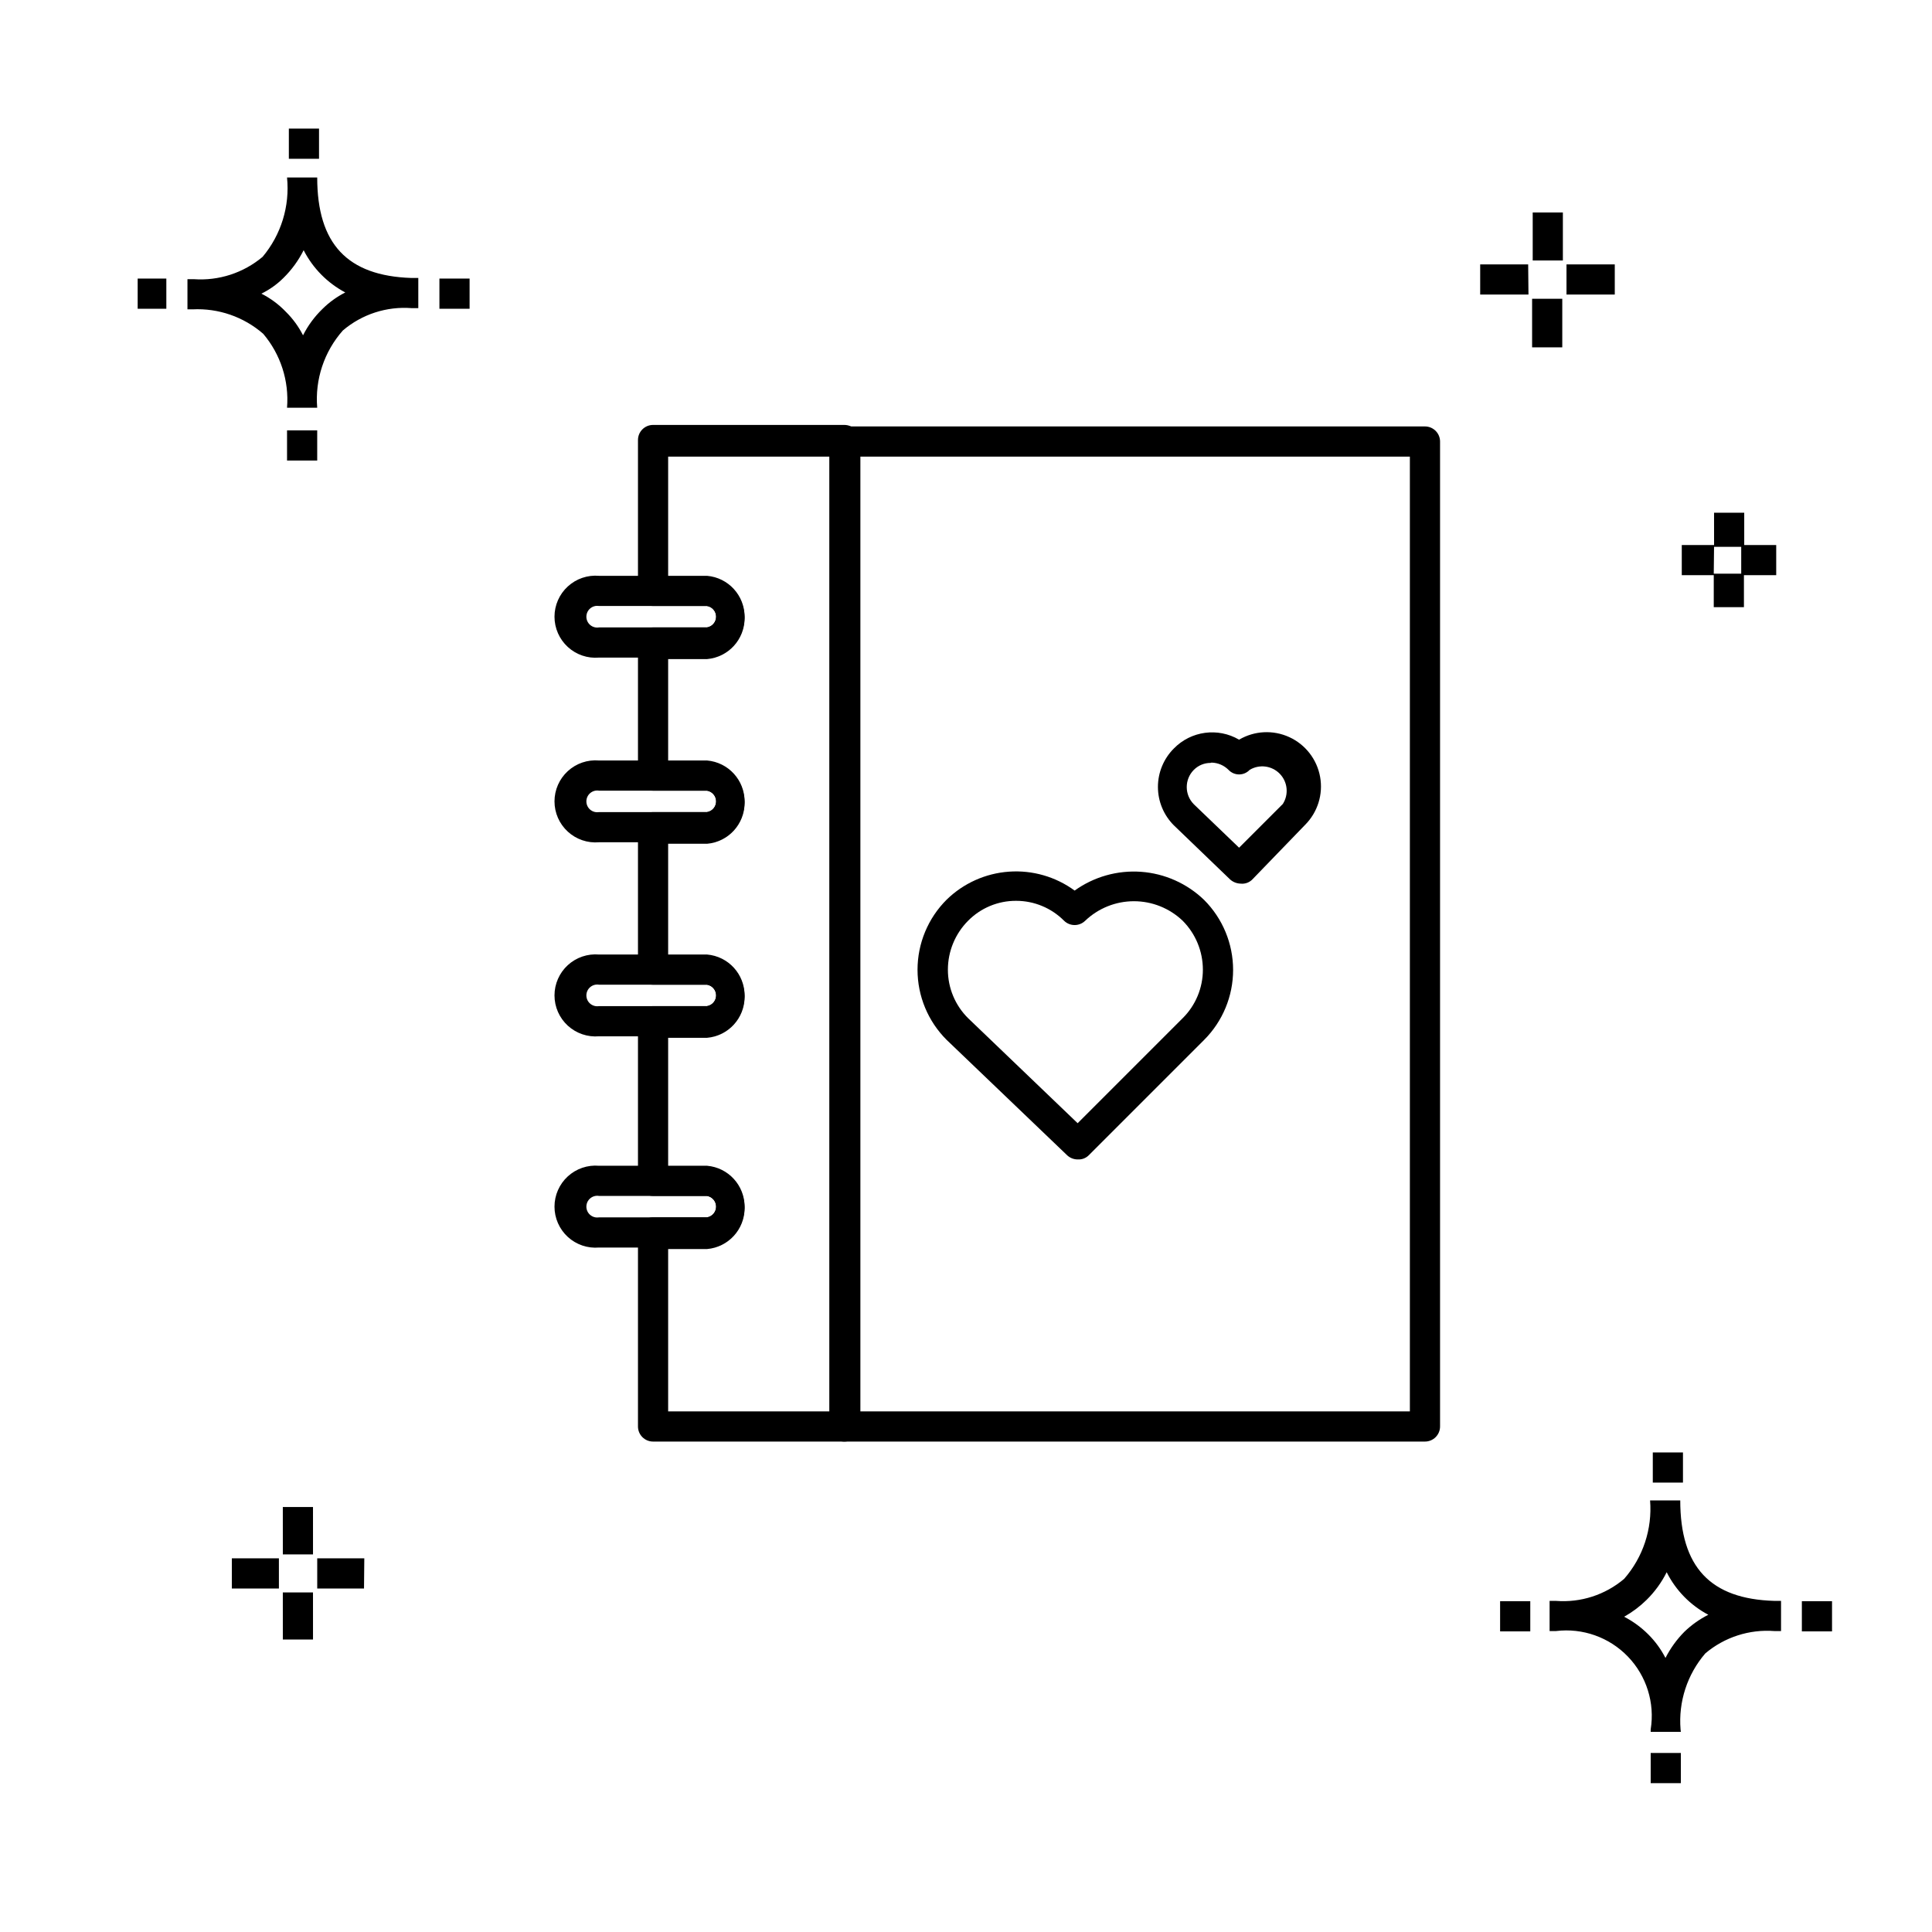
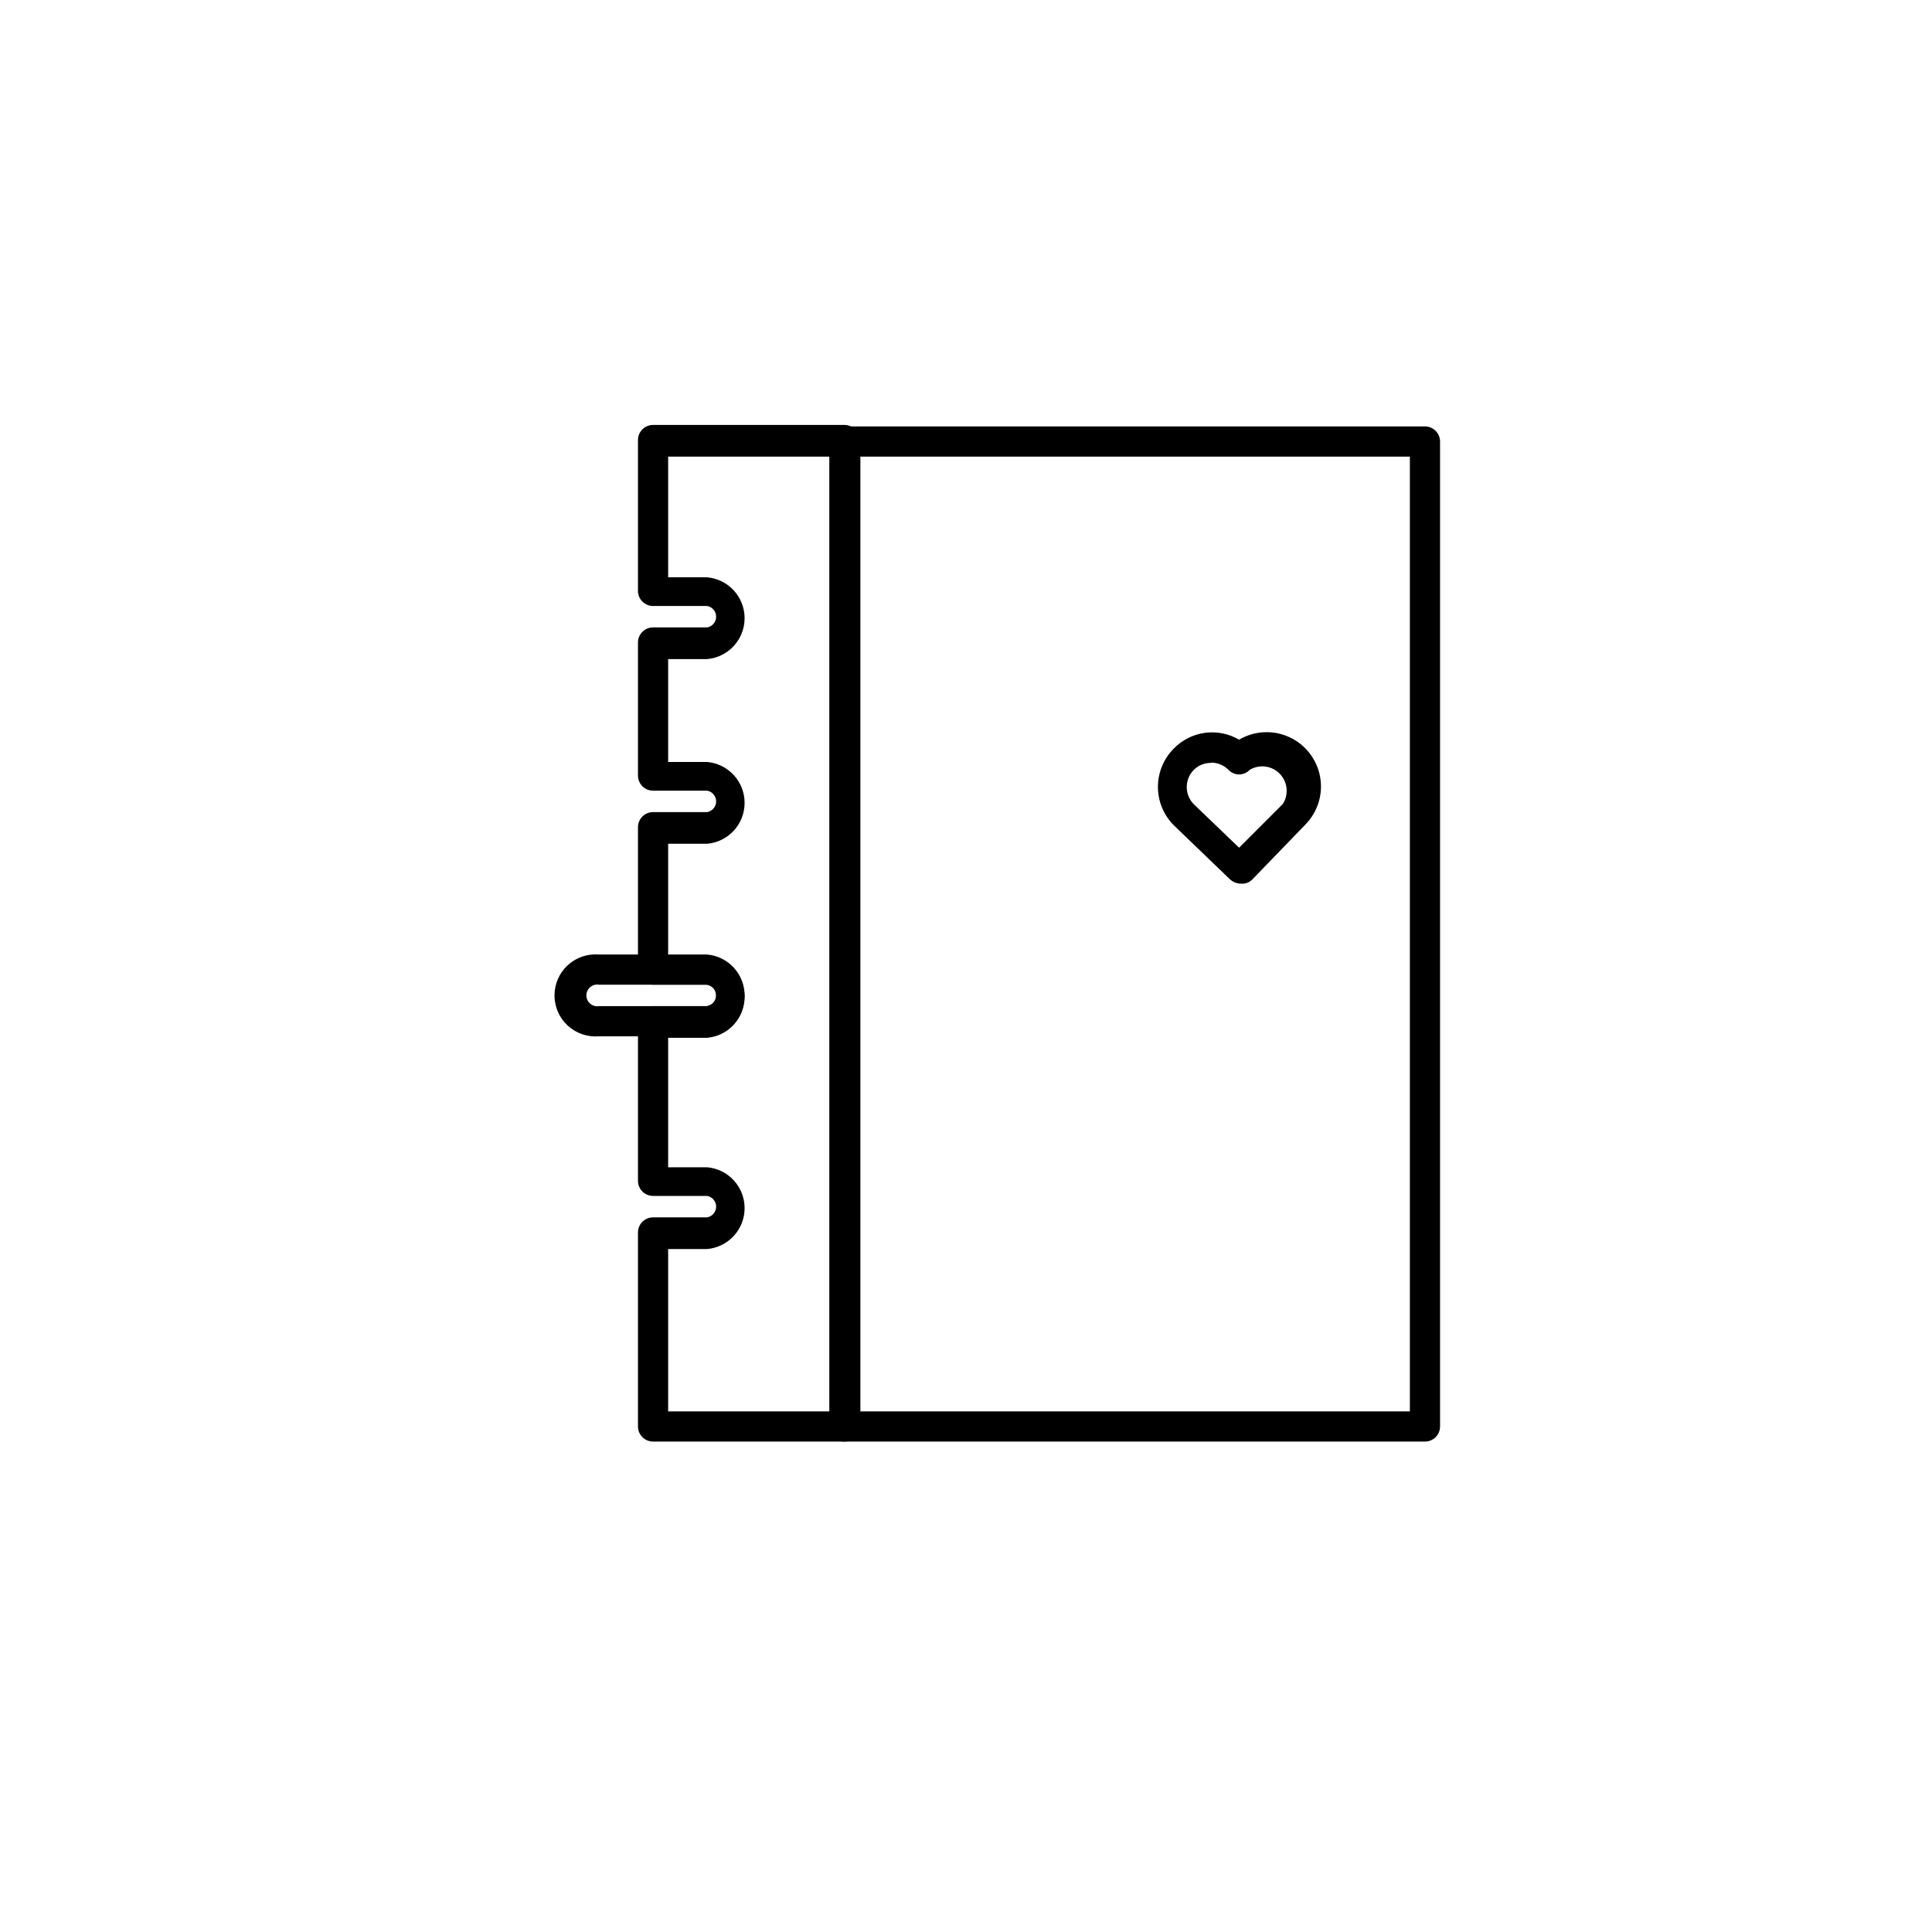
<svg xmlns="http://www.w3.org/2000/svg" fill="#000000" width="800px" height="800px" version="1.1" viewBox="144 144 512 512">
  <g>
-     <path d="m331.38 318.27h-28.629c-3.035 0.262-6.039-0.762-8.285-2.824-2.242-2.059-3.519-4.965-3.519-8.012s1.277-5.953 3.519-8.012c2.246-2.062 5.25-3.086 8.285-2.824h28.629c5.625 0.484 9.945 5.191 9.945 10.836 0 5.644-4.32 10.352-9.945 10.836zm-28.629-13.676c-0.836-0.141-1.688 0.094-2.336 0.641-0.648 0.547-1.02 1.352-1.02 2.199s0.371 1.652 1.02 2.199c0.648 0.547 1.5 0.781 2.336 0.641h28.629c1.387-0.234 2.402-1.434 2.402-2.84s-1.016-2.606-2.402-2.84z" />
    <path d="m521.63 526.03h-153.86c-2.207 0-3.996-1.789-3.996-4v-261.02c0-2.207 1.789-4 3.996-4h153.86c1.059 0 2.078 0.422 2.828 1.172s1.172 1.766 1.172 2.828v261.02c0 1.062-0.422 2.078-1.172 2.828s-1.77 1.172-2.828 1.172zm-149.62-7.996h145.62v-253.03h-145.62z" />
-     <path d="m331.38 367.21h-28.629c-3.035 0.262-6.039-0.762-8.285-2.824-2.242-2.059-3.519-4.965-3.519-8.012s1.277-5.953 3.519-8.012c2.246-2.062 5.25-3.086 8.285-2.824h28.629c5.625 0.484 9.945 5.191 9.945 10.836s-4.32 10.352-9.945 10.836zm-28.629-13.676c-0.836-0.141-1.688 0.094-2.336 0.641-0.648 0.547-1.02 1.352-1.02 2.199s0.371 1.652 1.02 2.199c0.648 0.547 1.5 0.781 2.336 0.641h28.629c1.387-0.234 2.402-1.434 2.402-2.84s-1.016-2.606-2.402-2.84z" />
    <path d="m331.38 418.63h-28.629c-3.035 0.258-6.039-0.766-8.285-2.824-2.242-2.059-3.519-4.965-3.519-8.012s1.277-5.953 3.519-8.016c2.246-2.059 5.25-3.082 8.285-2.82h28.629c5.625 0.48 9.945 5.188 9.945 10.836 0 5.644-4.32 10.352-9.945 10.836zm-28.629-13.676c-0.836-0.141-1.688 0.094-2.336 0.641-0.648 0.547-1.02 1.352-1.02 2.199s0.371 1.648 1.02 2.195c0.648 0.547 1.5 0.781 2.336 0.641h28.629c1.387-0.23 2.402-1.434 2.402-2.836 0-1.406-1.016-2.606-2.402-2.84z" />
-     <path d="m331.38 474.61h-28.629c-3.035 0.262-6.039-0.762-8.285-2.82-2.242-2.062-3.519-4.969-3.519-8.016 0-3.047 1.277-5.953 3.519-8.012 2.246-2.059 5.25-3.086 8.285-2.824h28.629c5.625 0.484 9.945 5.191 9.945 10.836 0 5.644-4.32 10.352-9.945 10.836zm-28.629-13.676c-0.836-0.141-1.688 0.094-2.336 0.641-0.648 0.551-1.02 1.352-1.02 2.199 0 0.848 0.371 1.652 1.02 2.199 0.648 0.547 1.5 0.781 2.336 0.641h28.629c1.387-0.234 2.402-1.434 2.402-2.84s-1.016-2.606-2.402-2.84z" />
    <path d="m367.77 526.03h-50.699c-2.207 0-4-1.789-4-4v-51.418c0-2.211 1.793-4 4-4h14.316-0.004c1.387-0.234 2.402-1.434 2.402-2.84s-1.016-2.606-2.402-2.84h-14.312c-2.207 0-4-1.789-4-3.996v-42.305c0-2.207 1.793-4 4-4h14.316-0.004c1.387-0.23 2.402-1.434 2.402-2.836 0-1.406-1.016-2.606-2.402-2.84h-14.312c-2.207 0-4-1.789-4-4v-37.746c0-2.207 1.793-3.996 4-3.996h14.316-0.004c1.387-0.234 2.402-1.434 2.402-2.84s-1.016-2.606-2.402-2.84h-14.312c-2.207 0-4-1.789-4-3.996v-35.27c0-2.207 1.793-3.996 4-3.996h14.316-0.004c1.387-0.234 2.402-1.434 2.402-2.84s-1.016-2.606-2.402-2.84h-14.312c-2.207 0-4-1.789-4-3.996v-39.988c0-2.207 1.793-3.996 4-3.996h50.699c1.062 0 2.078 0.422 2.828 1.172s1.172 1.766 1.172 2.824v261.42c0 1.062-0.422 2.078-1.172 2.828s-1.766 1.172-2.828 1.172zm-46.703-7.996h42.945v-253.03h-42.945v31.988h10.316c5.625 0.484 9.945 5.191 9.945 10.836 0 5.648-4.32 10.355-9.945 10.836h-10.316v27.27h10.316c5.625 0.484 9.945 5.191 9.945 10.836 0 5.648-4.32 10.355-9.945 10.836h-10.316v29.75h10.316c5.625 0.484 9.945 5.191 9.945 10.836 0 5.644-4.32 10.352-9.945 10.836h-10.316v34.309h10.316c5.625 0.48 9.945 5.188 9.945 10.836 0 5.644-4.32 10.352-9.945 10.836h-10.316z" />
-     <path d="m429.67 451.26c-1.031 0.02-2.031-0.352-2.801-1.039l-31.988-30.629c-4.945-4.922-7.727-11.613-7.727-18.59 0-6.981 2.781-13.672 7.727-18.594 4.457-4.348 10.309-6.973 16.516-7.41 6.207-0.441 12.371 1.336 17.395 5.012 5.106-3.664 11.332-5.426 17.602-4.973 6.266 0.453 12.18 3.09 16.703 7.449 4.922 4.922 7.688 11.594 7.688 18.555 0 6.957-2.766 13.633-7.688 18.551l-30.629 30.629c-0.746 0.719-1.762 1.094-2.797 1.039zm-16.395-68.535v0.004c-4.777-0.023-9.359 1.879-12.715 5.277-3.426 3.441-5.352 8.098-5.359 12.953-0.008 4.836 1.922 9.473 5.359 12.875l29.027 27.828 27.828-27.828h0.004c3.434-3.402 5.363-8.039 5.356-12.875-0.004-4.856-1.93-9.512-5.356-12.953-3.481-3.32-8.105-5.172-12.918-5.172-4.809 0-9.434 1.852-12.914 5.172-1.555 1.523-4.043 1.523-5.598 0-3.367-3.383-7.941-5.285-12.715-5.277z" />
    <path d="m472.77 378.17c-1.035-0.027-2.027-0.422-2.797-1.121l-14.875-14.316v0.004c-2.711-2.703-4.234-6.371-4.234-10.199 0-3.824 1.523-7.492 4.234-10.195 4.543-4.644 11.664-5.602 17.273-2.32 4.055-2.387 9.02-2.641 13.301-0.68 4.277 1.957 7.328 5.887 8.168 10.516 0.84 4.633-0.637 9.379-3.957 12.719l-13.914 14.395c-0.812 0.887-2 1.332-3.199 1.199zm-7.996-31.988c-1.652 0.004-3.234 0.668-4.398 1.84-2.5 2.523-2.5 6.59 0 9.113l11.996 11.516 11.594-11.594c1.617-2.535 1.281-5.848-0.816-8.004-2.098-2.152-5.402-2.582-7.977-1.031-0.727 0.773-1.742 1.211-2.801 1.211s-2.074-0.438-2.801-1.211c-1.188-1.191-2.793-1.879-4.477-1.922z" />
-     <path d="m226.95 578.49h-7.996l-0.004-12.477h7.996zm13.516-13.516h-12.398v-7.996h12.477zm-22.551 0h-12.477v-7.996h12.473zm9.035-9.035h-7.996l-0.004-12.559h7.996zm379.21-251.03h-7.996v-8.477h-8.477v-7.996h8.559l-0.004-8.559h7.996v8.559h8.477v7.996h-8.555zm-7.996-8.875h7.277v-7.117h-7.199zm-40.145-59.98h-7.996v-12.875h7.996zm13.914-13.992h-12.797v-7.996h12.797zm-22.871 0h-12.797v-7.996h12.715zm9.117-9.035h-7.996v-12.719h7.996zm23.27 403.53v-7.996h7.996v7.996zm7.996-13.594h-7.996v-0.645c1.137-7.027-1.102-14.18-6.043-19.309-4.938-5.125-12-7.629-19.066-6.762h-1.68v-7.996h1.68c6.559 0.516 13.055-1.586 18.074-5.836 5.004-5.719 7.484-13.219 6.875-20.793h7.996c0 17.672 7.996 26.148 24.949 26.629h1.758v7.996h-1.758 0.004c-6.644-0.508-13.227 1.617-18.312 5.918-4.797 5.57-7.16 12.828-6.559 20.152zm-15.113-30.547v-0.004c2.391 1.227 4.574 2.82 6.477 4.719 1.836 1.828 3.371 3.934 4.559 6.238 1.309-2.57 3.008-4.918 5.039-6.961 1.871-1.801 4-3.309 6.316-4.477-4.762-2.519-8.617-6.461-11.035-11.277-1.367 2.734-3.176 5.219-5.356 7.359-1.746 1.715-3.711 3.191-5.84 4.398zm-32.789 3.918v-7.996h7.996v7.996zm79.969 0v-7.996h7.996v7.996zm-39.504-39.426v-7.996h7.996v7.996zm-361.94-270.86v-7.996h7.996v7.996zm7.996-13.996h-7.996c0.57-7.109-1.703-14.156-6.316-19.594-5.164-4.496-11.875-6.82-18.715-6.477h-1.359v-7.996h1.68c6.617 0.473 13.156-1.652 18.234-5.918 4.906-5.852 7.242-13.434 6.477-21.031h7.996c0 17.594 7.996 26.07 24.949 26.629h1.84v7.996h-1.758c-6.621-0.516-13.176 1.613-18.234 5.918-4.965 5.609-7.422 13.008-6.797 20.473zm-14.793-30.23c2.414 1.223 4.606 2.848 6.477 4.801 1.848 1.82 3.387 3.926 4.559 6.238 1.309-2.59 3.039-4.941 5.117-6.957 1.785-1.777 3.836-3.262 6.078-4.398-4.738-2.512-8.594-6.422-11.035-11.199-1.367 2.734-3.18 5.219-5.359 7.359-1.703 1.695-3.676 3.098-5.836 4.156zm-32.789 4v-7.996h7.598v7.996zm79.969 0v-7.996h7.996v7.996zm-39.902-39.746v-7.996h7.996v7.996z" />
  </g>
</svg>